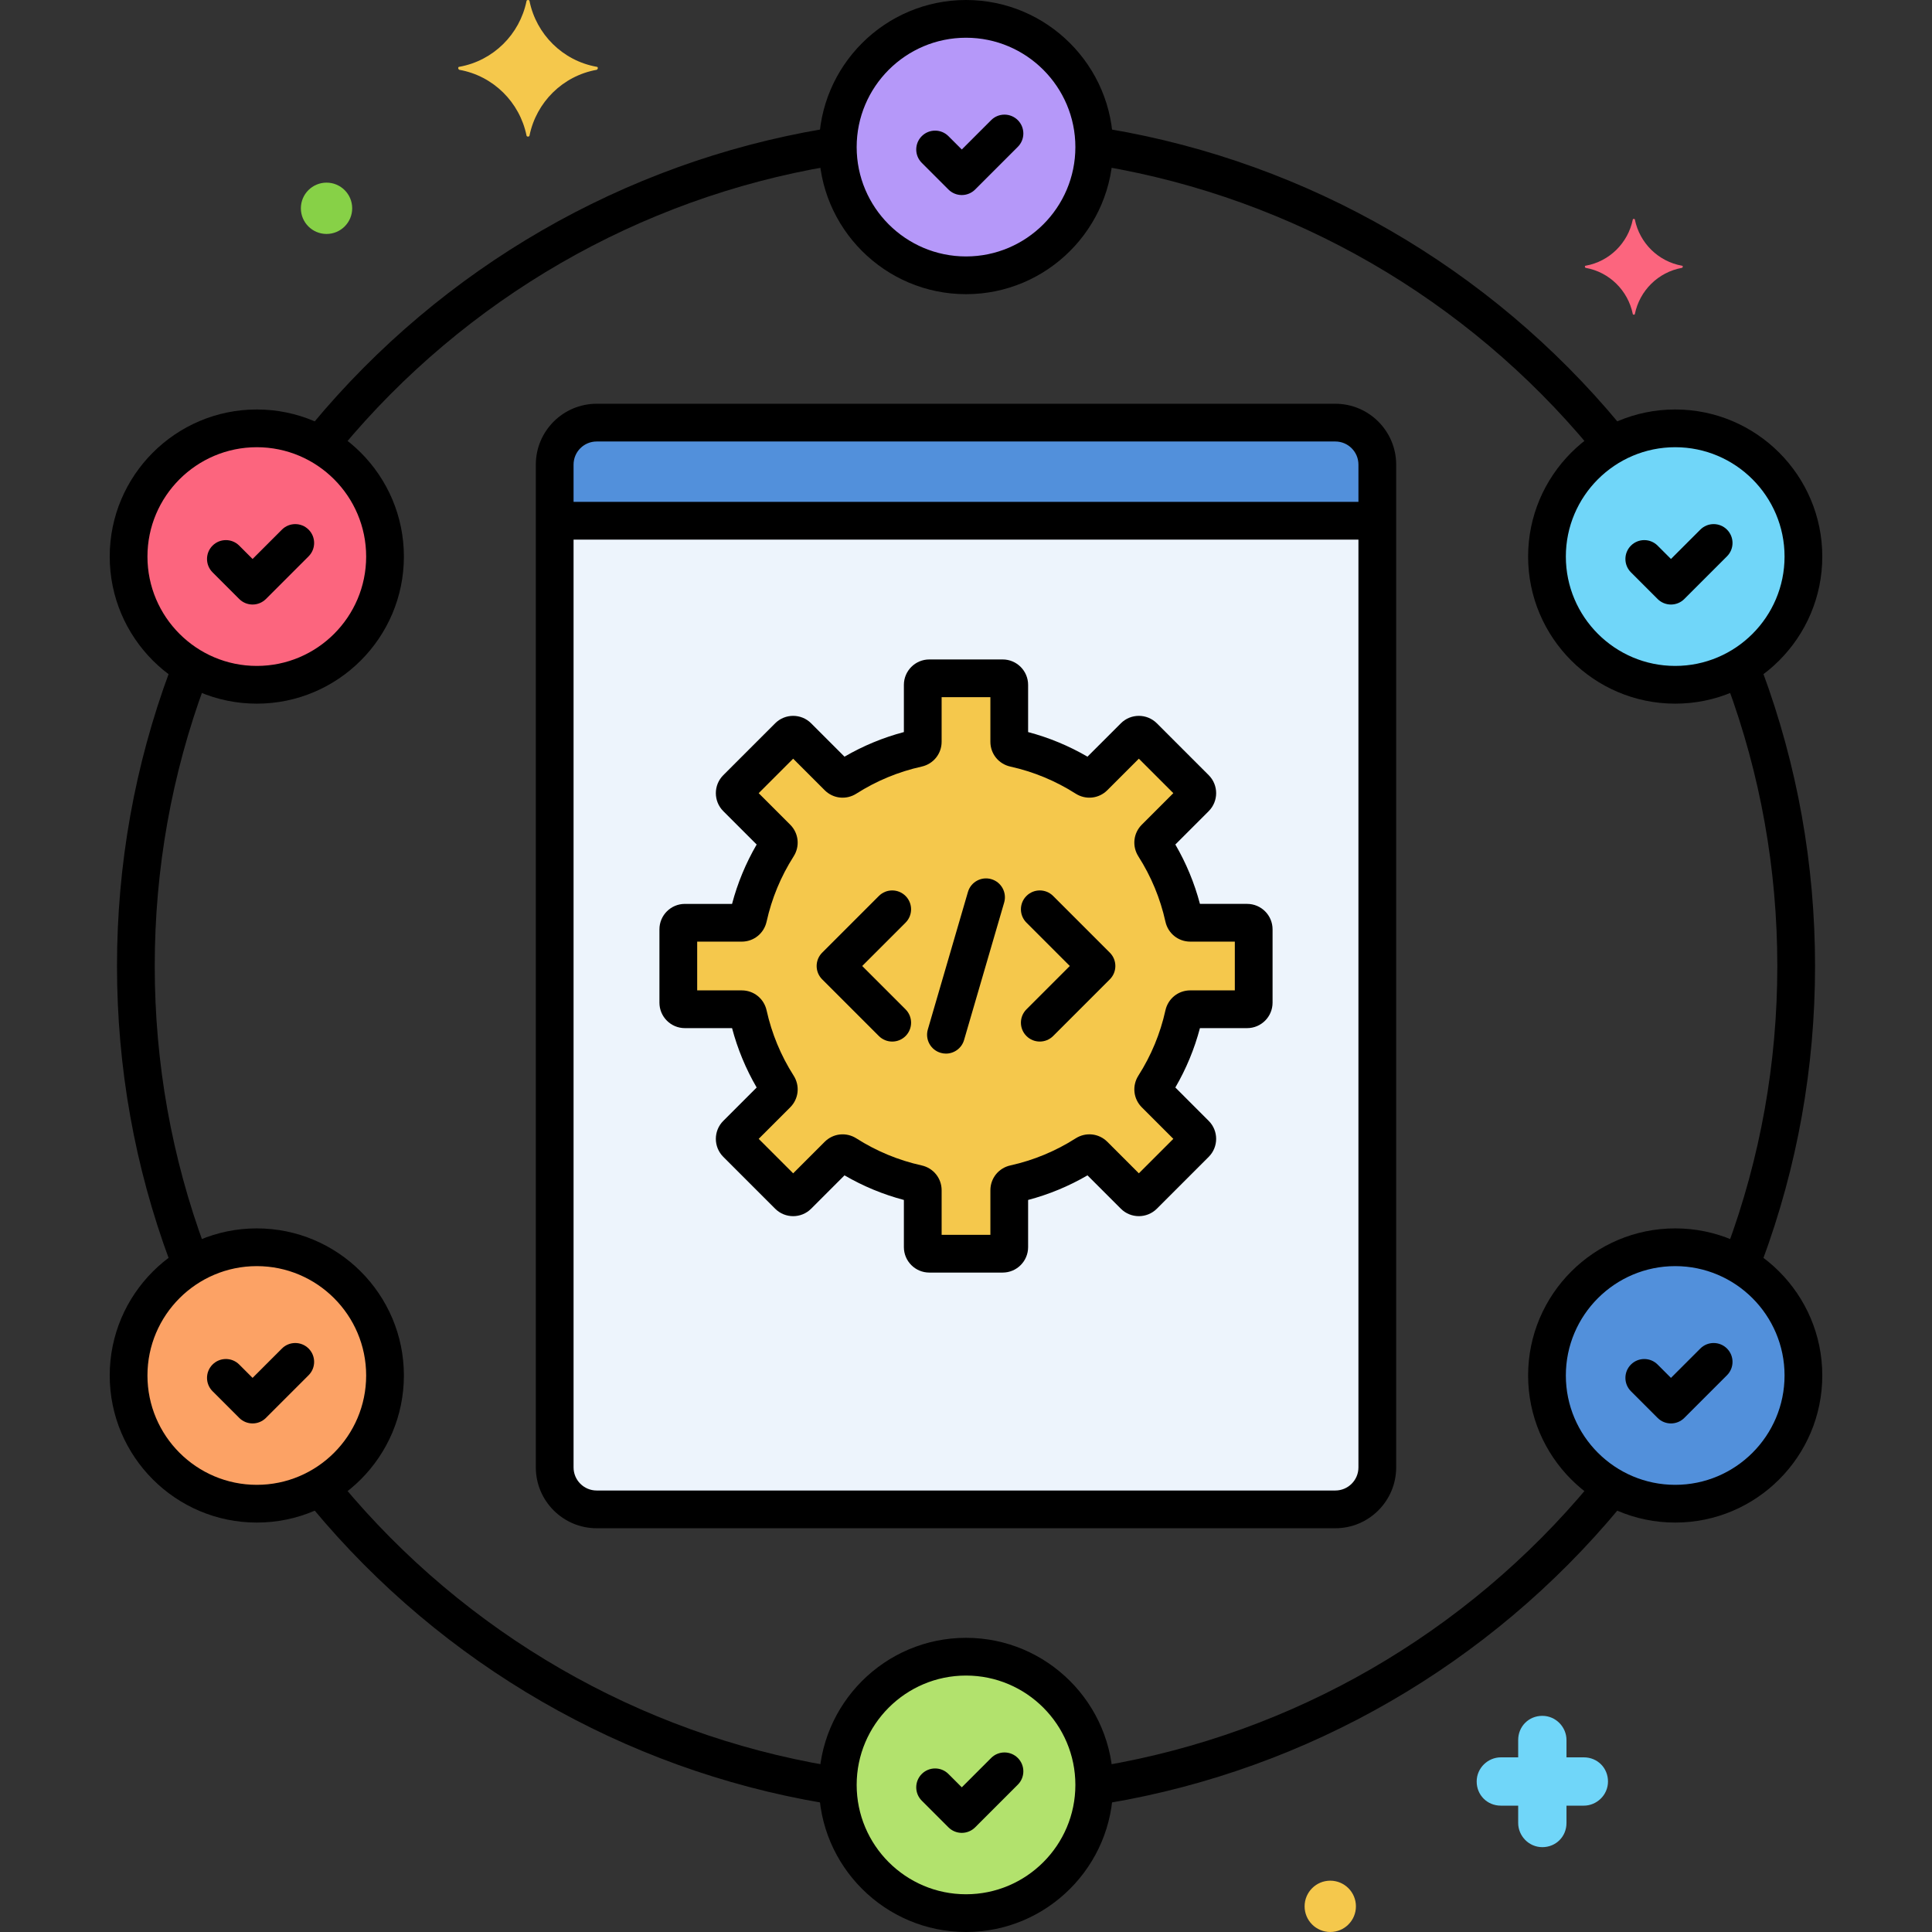
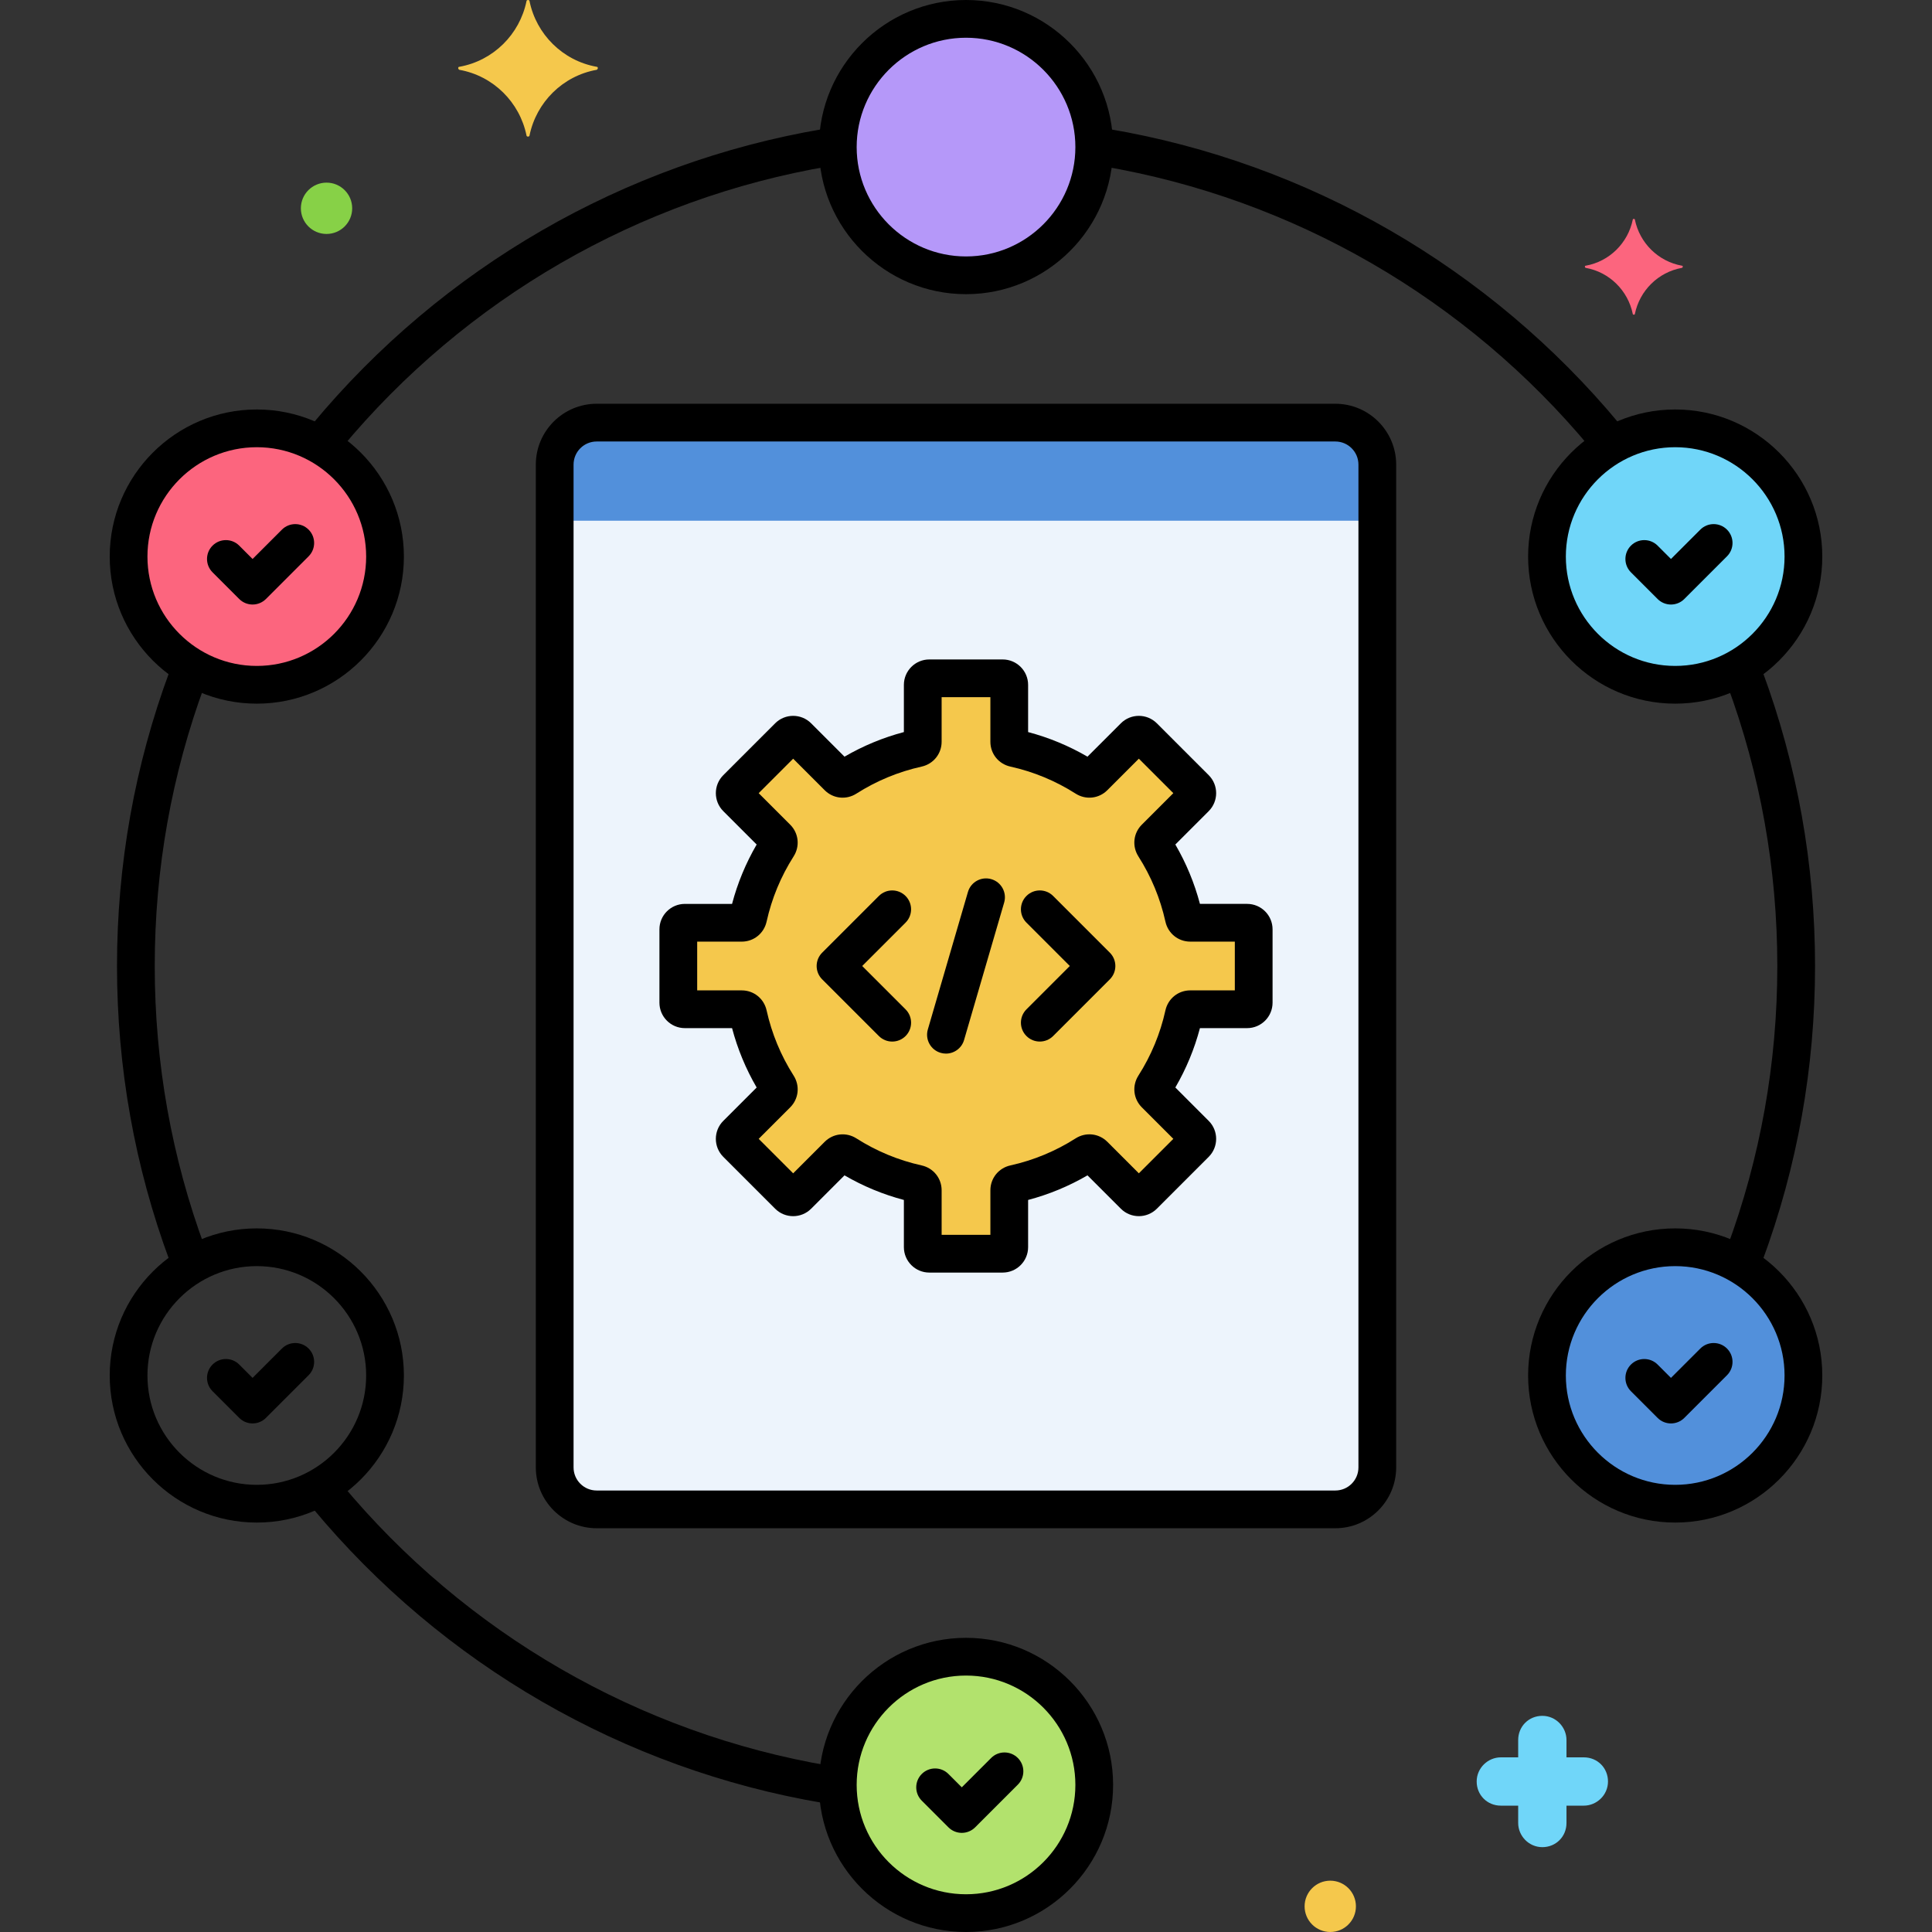
<svg xmlns="http://www.w3.org/2000/svg" height="512" viewBox="0 0 256 256" width="512">
  <rect x="0" y="0" width="256" height="256" fill="#333333" stroke="none" />
  <g id="Layer_23">
    <g>
      <g>
        <g>
          <ellipse cx="128.003" cy="19.49" fill="#b598f9" rx="16.99" ry="16.99" transform="matrix(.383 -.924 .924 .383 61.012 130.291)" />
        </g>
      </g>
      <g>
        <g>
          <ellipse cx="221.972" cy="73.748" fill="#70d6f9" rx="16.99" ry="16.99" transform="matrix(.383 -.924 .924 .383 68.893 250.601)" />
        </g>
      </g>
      <g>
        <g>
          <ellipse cx="221.972" cy="182.258" fill="#5290db" rx="16.99" ry="16.99" transform="matrix(.707 -.707 .707 .707 -63.862 210.34)" />
        </g>
      </g>
      <g>
        <g>
          <ellipse cx="34.028" cy="73.748" fill="#fc657e" rx="16.99" ry="16.99" transform="matrix(.987 -.16 .16 .987 -11.374 6.403)" />
        </g>
      </g>
      <g>
        <g>
          <ellipse cx="128.003" cy="236.51" fill="#b2e26d" rx="16.99" ry="16.99" transform="matrix(.707 -.707 .707 .707 -129.747 159.784)" />
        </g>
      </g>
      <g>
        <g>
-           <ellipse cx="34.028" cy="182.258" fill="#fca265" rx="16.99" ry="16.99" transform="matrix(.973 -.23 .23 .973 -40.964 12.694)" />
-         </g>
+           </g>
      </g>
      <g>
        <g>
          <path d="m176.94 56h-97.88c-3.058 0-5.56 2.502-5.56 5.56v132.88c0 3.058 2.502 5.56 5.56 5.56h97.88c3.058 0 5.56-2.502 5.56-5.56v-132.88c0-3.058-2.502-5.56-5.56-5.56z" fill="#edf4fc" />
        </g>
      </g>
      <g>
        <g>
          <path d="m176.94 56h-97.88c-3.058 0-5.56 2.502-5.56 5.56v7.44h109v-7.44c0-3.058-2.502-5.56-5.56-5.56z" fill="#5290db" />
        </g>
      </g>
      <g>
        <g>
          <path d="m165.251 122.269h-7.535c-.411 0-.761-.289-.85-.691-.755-3.407-2.096-6.594-3.915-9.448-.221-.347-.178-.799.113-1.09l5.329-5.329c.34-.34.34-.891 0-1.231l-6.873-6.873c-.34-.34-.891-.34-1.231 0l-5.329 5.329c-.291.291-.743.334-1.09.113-2.854-1.819-6.04-3.16-9.448-3.915-.402-.089-.691-.439-.691-.85v-7.535c0-.481-.39-.87-.87-.87h-9.72c-.481 0-.87.39-.87.87v7.535c0 .411-.289.761-.691.85-3.408.755-6.594 2.096-9.448 3.915-.347.221-.799.178-1.09-.113l-5.329-5.329c-.34-.34-.891-.34-1.231 0l-6.873 6.873c-.34.34-.34.891 0 1.231l5.329 5.329c.291.291.334.743.113 1.09-1.819 2.854-3.16 6.04-3.915 9.448-.089.402-.439.691-.85.691h-7.535c-.481 0-.87.39-.87.87v9.72c0 .481.39.87.87.87h7.535c.411 0 .761.289.85.691.755 3.408 2.096 6.594 3.915 9.448.221.347.178.799-.113 1.09l-5.329 5.329c-.34.34-.34.891 0 1.231l6.873 6.873c.34.34.891.34 1.231 0l5.329-5.329c.291-.291.743-.334 1.09-.113 2.854 1.819 6.04 3.16 9.448 3.915.402.089.691.439.691.85v7.535c0 .481.39.87.87.87h9.72c.481 0 .87-.39.87-.87v-7.535c0-.411.289-.761.691-.85 3.408-.755 6.594-2.096 9.448-3.915.347-.221.799-.178 1.09.113l5.329 5.329c.34.34.891.34 1.231 0l6.873-6.873c.34-.34.34-.891 0-1.231l-5.329-5.329c-.291-.291-.334-.743-.113-1.09 1.819-2.854 3.16-6.04 3.915-9.448.089-.402.439-.691.85-.691h7.535c.481 0 .87-.39.87-.87v-9.72c0-.48-.389-.87-.87-.87z" fill="#f5c84c" />
        </g>
      </g>
      <g>
        <g>
          <path d="m222.876 35.21c-3.158-.561-5.613-3.017-6.245-6.104 0-.14-.281-.14-.281 0-.631 3.087-3.087 5.543-6.245 6.104-.14 0-.14.211 0 .281 3.158.561 5.613 3.017 6.245 6.104 0 .14.281.14.281 0 .631-3.087 3.087-5.543 6.245-6.104.14-.071.14-.281 0-.281z" fill="#fc657e" />
        </g>
      </g>
      <g>
        <g>
          <path d="m79.065 8.85c-4.5-.8-8-4.3-8.9-8.7 0-.2-.4-.2-.4 0-.9 4.4-4.4 7.9-8.9 8.7-.2 0-.2.3 0 .4 4.5.8 8 4.3 8.9 8.7 0 .2.4.2.4 0 .9-4.4 4.4-7.9 8.9-8.7.2-.1.2-.4 0-.4z" fill="#f5c84c" />
        </g>
      </g>
      <g>
        <g>
          <path d="m209.867 232.858h-2.3v-2.3c0-1.7-1.4-3.2-3.2-3.2s-3.2 1.4-3.2 3.2v2.3h-2.3c-1.7 0-3.2 1.4-3.2 3.2s1.4 3.2 3.2 3.2h2.3v2.3c0 1.7 1.4 3.2 3.2 3.2s3.2-1.4 3.2-3.2v-2.3h2.3c1.7 0 3.2-1.4 3.2-3.2s-1.4-3.2-3.2-3.2z" fill="#70d6f9" />
        </g>
      </g>
      <g>
        <g>
          <path d="m43.267 24.2c-1.878 0-3.4 1.522-3.4 3.4s1.522 3.4 3.4 3.4 3.4-1.522 3.4-3.4-1.522-3.4-3.4-3.4z" fill="#87d147" />
        </g>
      </g>
      <g>
        <g>
          <path d="m176.267 249.2c-1.878 0-3.4 1.522-3.4 3.4s1.522 3.4 3.4 3.4 3.4-1.522 3.4-3.4-1.522-3.4-3.4-3.4z" fill="#f5c84c" />
        </g>
      </g>
      <g>
        <g>
          <g>
            <path d="m128.003 0c-10.747 0-19.49 8.743-19.49 19.49s8.743 19.49 19.49 19.49 19.49-8.743 19.49-19.49-8.743-19.49-19.49-19.49zm0 33.98c-7.99 0-14.49-6.5-14.49-14.49s6.5-14.49 14.49-14.49 14.49 6.5 14.49 14.49-6.5 14.49-14.49 14.49z" />
          </g>
        </g>
      </g>
      <g>
        <g>
-           <path d="m134.866 15.921c-.977-.976-2.561-.976-3.535 0l-3.889 3.889-1.768-1.768c-.976-.977-2.56-.977-3.535 0-.977.976-.977 2.559 0 3.535l3.536 3.536c.469.469 1.104.732 1.768.732s1.299-.264 1.768-.732l5.656-5.657c.976-.976.976-2.559-.001-3.535z" />
-         </g>
+           </g>
      </g>
      <g>
        <g>
          <g>
            <path d="m221.973 54.258c-10.747 0-19.49 8.743-19.49 19.49s8.743 19.49 19.49 19.49 19.49-8.743 19.49-19.49-8.743-19.49-19.49-19.49zm0 33.98c-7.99 0-14.49-6.5-14.49-14.49s6.5-14.49 14.49-14.49 14.49 6.5 14.49 14.49-6.5 14.49-14.49 14.49z" />
          </g>
        </g>
      </g>
      <g>
        <g>
          <path d="m228.836 70.179c-.977-.977-2.559-.977-3.535 0l-3.89 3.889-1.768-1.768c-.977-.977-2.559-.976-3.535 0-.977.977-.977 2.56 0 3.536l3.535 3.536c.469.469 1.104.732 1.768.732s1.299-.263 1.768-.732l5.657-5.657c.976-.977.976-2.56 0-3.536z" />
        </g>
      </g>
      <g>
        <g>
          <g>
            <path d="m221.973 162.768c-10.747 0-19.49 8.743-19.49 19.49s8.743 19.49 19.49 19.49 19.49-8.743 19.49-19.49-8.743-19.49-19.49-19.49zm0 33.98c-7.99 0-14.49-6.5-14.49-14.49s6.5-14.49 14.49-14.49 14.49 6.5 14.49 14.49-6.5 14.49-14.49 14.49z" />
          </g>
        </g>
      </g>
      <g>
        <g>
          <path d="m228.836 178.689c-.977-.977-2.559-.977-3.535 0l-3.89 3.889-1.768-1.768c-.977-.977-2.559-.976-3.535 0-.977.977-.977 2.56 0 3.536l3.535 3.536c.469.469 1.104.732 1.768.732s1.299-.263 1.768-.732l5.657-5.657c.976-.977.976-2.56 0-3.536z" />
        </g>
      </g>
      <g>
        <g>
          <g>
            <path d="m34.028 54.258c-10.747 0-19.49 8.743-19.49 19.49s8.743 19.49 19.49 19.49 19.49-8.743 19.49-19.49-8.743-19.49-19.49-19.49zm0 33.98c-7.99 0-14.49-6.5-14.49-14.49s6.5-14.49 14.49-14.49 14.49 6.5 14.49 14.49-6.5 14.49-14.49 14.49z" />
          </g>
        </g>
      </g>
      <g>
        <g>
          <path d="m40.892 70.179c-.977-.976-2.559-.976-3.536 0l-3.889 3.889-1.768-1.768c-.976-.977-2.56-.977-3.535 0-.977.976-.977 2.559 0 3.535l3.536 3.536c.469.469 1.104.732 1.768.732s1.299-.264 1.768-.732l5.657-5.657c.975-.976.975-2.559-.001-3.535z" />
        </g>
      </g>
      <g>
        <g>
          <g>
            <path d="m128.003 217.02c-10.747 0-19.49 8.743-19.49 19.49s8.743 19.49 19.49 19.49 19.49-8.743 19.49-19.49-8.743-19.49-19.49-19.49zm0 33.98c-7.99 0-14.49-6.5-14.49-14.49s6.5-14.49 14.49-14.49 14.49 6.5 14.49 14.49-6.5 14.49-14.49 14.49z" />
          </g>
        </g>
      </g>
      <g>
        <g>
          <path d="m134.866 232.941c-.977-.976-2.559-.976-3.535 0l-3.889 3.889-1.768-1.768c-.976-.977-2.56-.977-3.535 0-.977.976-.977 2.559 0 3.535l3.536 3.536c.469.469 1.104.732 1.768.732s1.299-.264 1.768-.732l5.656-5.657c.976-.976.976-2.559-.001-3.535z" />
        </g>
      </g>
      <g>
        <g>
          <g>
            <path d="m34.028 162.768c-10.747 0-19.49 8.743-19.49 19.49s8.743 19.49 19.49 19.49 19.49-8.743 19.49-19.49-8.743-19.49-19.49-19.49zm0 33.98c-7.99 0-14.49-6.5-14.49-14.49s6.5-14.49 14.49-14.49 14.49 6.5 14.49 14.49-6.5 14.49-14.49 14.49z" />
          </g>
        </g>
      </g>
      <g>
        <g>
          <path d="m40.892 178.688c-.977-.976-2.559-.976-3.536 0l-3.889 3.889-1.768-1.768c-.976-.977-2.56-.977-3.535 0-.977.976-.977 2.559 0 3.535l3.536 3.536c.469.469 1.104.732 1.768.732s1.299-.264 1.768-.732l5.657-5.657c.975-.975.975-2.558-.001-3.535z" />
        </g>
      </g>
      <g>
        <g>
          <path d="m111.981 19.138c-.231-1.362-1.523-2.281-2.882-2.048-26.44 4.475-50.483 18.362-67.699 39.104-.882 1.063-.735 2.639.327 3.521.467.387 1.033.576 1.595.576.718 0 1.431-.308 1.925-.903 16.453-19.822 39.425-33.093 64.686-37.368 1.361-.231 2.278-1.521 2.048-2.882z" />
        </g>
      </g>
      <g>
        <g>
          <path d="m214.604 56.192c-17.215-20.74-41.257-34.627-67.696-39.102-1.353-.229-2.651.687-2.882 2.048s.687 2.651 2.048 2.882c25.26 4.276 48.231 17.546 64.683 37.366.494.596 1.207.903 1.925.903.563 0 1.129-.189 1.596-.576 1.061-.882 1.207-2.459.326-3.521z" />
        </g>
      </g>
      <g>
        <g>
          <path d="m233.515 88.896c-.479-1.295-1.92-1.953-3.213-1.475-1.295.48-1.955 1.919-1.475 3.213 4.43 11.947 6.676 24.519 6.676 37.366 0 12.848-2.247 25.421-6.678 37.371-.48 1.294.18 2.733 1.475 3.213.286.106.58.156.869.156 1.016 0 1.97-.623 2.344-1.631 4.639-12.507 6.99-25.665 6.99-39.109 0-13.442-2.352-26.599-6.988-39.104z" />
        </g>
      </g>
      <g>
        <g>
-           <path d="m214.273 196.292c-1.063-.882-2.637-.737-3.521.327-16.452 19.818-39.423 33.086-64.68 37.362-1.361.23-2.278 1.521-2.048 2.882.206 1.22 1.265 2.083 2.462 2.083.139 0 .279-.012.42-.036 26.437-4.475 50.477-18.36 67.693-39.098.883-1.062.737-2.638-.326-3.52z" />
-         </g>
+           </g>
      </g>
      <g>
        <g>
          <path d="m109.933 233.98c-25.259-4.275-48.23-17.545-64.682-37.364-.881-1.062-2.458-1.208-3.521-.327-1.063.882-1.209 2.458-.327 3.521 17.216 20.739 41.257 34.625 67.696 39.1.141.024.281.036.42.036 1.197 0 2.255-.863 2.462-2.083.23-1.362-.686-2.652-2.048-2.883z" />
        </g>
      </g>
      <g>
        <g>
          <path d="m27.18 165.368c-4.431-11.949-6.677-24.521-6.677-37.368 0-12.845 2.246-25.416 6.675-37.363.48-1.295-.181-2.733-1.475-3.213-1.295-.48-2.733.181-3.213 1.475-4.636 12.505-6.987 25.661-6.987 39.102 0 13.442 2.351 26.6 6.988 39.106.374 1.008 1.329 1.631 2.345 1.631.289 0 .582-.05.869-.156 1.294-.48 1.955-1.919 1.475-3.214z" />
        </g>
      </g>
      <g>
        <g>
          <g>
            <path d="m176.94 53.5h-97.88c-4.444 0-8.06 3.616-8.06 8.06v132.88c0 4.444 3.616 8.06 8.06 8.06h97.88c4.444 0 8.06-3.616 8.06-8.06v-132.88c0-4.444-3.615-8.06-8.06-8.06zm3.06 140.94c0 1.688-1.372 3.06-3.06 3.06h-97.88c-1.688 0-3.06-1.373-3.06-3.06v-132.88c0-1.688 1.373-3.06 3.06-3.06h97.88c1.688 0 3.06 1.373 3.06 3.06z" />
          </g>
        </g>
      </g>
      <g>
        <g>
          <path d="m147.058 126.232-7.513-7.513c-.977-.977-2.559-.977-3.535 0-.977.976-.977 2.559 0 3.535l5.745 5.745-5.745 5.745c-.977.976-.977 2.559 0 3.535.488.488 1.128.732 1.768.732s1.279-.244 1.768-.732l7.513-7.513c.975-.974.975-2.558-.001-3.534z" />
        </g>
      </g>
      <g>
        <g>
          <path d="m114.246 128 5.745-5.745c.977-.976.977-2.559 0-3.535-.976-.977-2.56-.977-3.535 0l-7.513 7.513c-.977.976-.977 2.559 0 3.535l7.513 7.513c.488.488 1.128.732 1.768.732s1.28-.244 1.768-.732c.977-.976.977-2.559 0-3.535z" />
        </g>
      </g>
      <g>
        <g>
          <path d="m131.356 116.493c-1.331-.388-2.714.375-3.1 1.7l-5.313 18.214c-.387 1.326.375 2.713 1.7 3.1.234.068.47.101.701.101 1.083 0 2.081-.708 2.399-1.8l5.313-18.214c.386-1.326-.374-2.714-1.7-3.101z" />
        </g>
      </g>
      <g>
        <g>
-           <path d="m181.729 66.5h-107.229c-1.381 0-2.5 1.119-2.5 2.5s1.119 2.5 2.5 2.5h107.229c1.381 0 2.5-1.119 2.5-2.5s-1.12-2.5-2.5-2.5z" />
-         </g>
+           </g>
      </g>
      <g>
        <g>
          <g>
            <path d="m165.251 119.77h-6.253c-.729-2.76-1.822-5.397-3.26-7.868l4.422-4.422c1.314-1.314 1.314-3.452 0-4.766l-6.875-6.876c-1.315-1.311-3.453-1.31-4.765.003l-4.423 4.422c-2.471-1.438-5.108-2.531-7.867-3.26v-6.253c0-1.858-1.512-3.37-3.37-3.37h-9.721c-1.858 0-3.37 1.512-3.37 3.37v6.253c-2.759.73-5.396 1.822-7.868 3.26l-4.422-4.422c-1.314-1.315-3.453-1.314-4.766 0l-6.874 6.874c-1.314 1.314-1.314 3.452 0 4.766l4.422 4.422c-1.438 2.472-2.531 5.109-3.26 7.868h-6.253c-1.858 0-3.37 1.512-3.37 3.37v9.721c0 1.858 1.512 3.37 3.37 3.37h6.253c.73 2.759 1.822 5.396 3.26 7.868l-4.422 4.422c-1.314 1.314-1.314 3.452 0 4.766l6.874 6.874c1.313 1.314 3.452 1.315 4.766 0l4.422-4.422c2.472 1.438 5.109 2.531 7.868 3.26v6.253c0 1.858 1.512 3.37 3.37 3.37h9.721c1.858 0 3.37-1.512 3.37-3.37v-6.253c2.759-.729 5.396-1.822 7.867-3.26l4.423 4.422c1.313 1.313 3.45 1.313 4.767 0l6.873-6.874c1.314-1.314 1.314-3.452 0-4.766l-4.422-4.423c1.438-2.471 2.53-5.107 3.26-7.867h6.253c1.858 0 3.37-1.512 3.37-3.37v-9.721c0-1.86-1.512-3.371-3.37-3.371zm-1.63 11.46h-5.905c-1.593 0-2.946 1.09-3.292 2.651-.68 3.074-1.885 5.982-3.583 8.646-.857 1.348-.67 3.074.455 4.199l4.177 4.177-4.569 4.569-4.177-4.177c-1.126-1.126-2.854-1.313-4.201-.454-2.661 1.696-5.57 2.901-8.646 3.583-1.56.346-2.649 1.7-2.649 3.291v5.906h-6.461v-5.906c0-1.59-1.089-2.943-2.65-3.291-3.074-.681-5.983-1.886-8.645-3.582-1.347-.858-3.075-.672-4.201.454l-4.177 4.177-4.569-4.569 4.177-4.177c1.126-1.125 1.313-2.853.454-4.201-1.696-2.662-2.901-5.571-3.583-8.648-.347-1.559-1.7-2.647-3.291-2.647h-5.906v-6.461h5.906c1.59 0 2.943-1.089 3.291-2.65.681-3.074 1.886-5.983 3.582-8.645.859-1.348.672-3.075-.454-4.201l-4.177-4.177 4.569-4.569 4.177 4.177c1.125 1.126 2.853 1.312 4.201.454 2.662-1.696 5.571-2.901 8.648-3.583 1.559-.347 2.647-1.7 2.647-3.291v-5.906h6.461v5.906c0 1.591 1.09 2.944 2.651 3.291 3.073.681 5.982 1.886 8.643 3.581 1.349.86 3.076.673 4.202-.453l4.177-4.177 4.569 4.569-4.177 4.177c-1.125 1.125-1.313 2.851-.454 4.202 1.697 2.661 2.902 5.569 3.583 8.644.345 1.561 1.698 2.65 3.291 2.65h5.905v6.461z" />
          </g>
        </g>
      </g>
    </g>
  </g>
</svg>